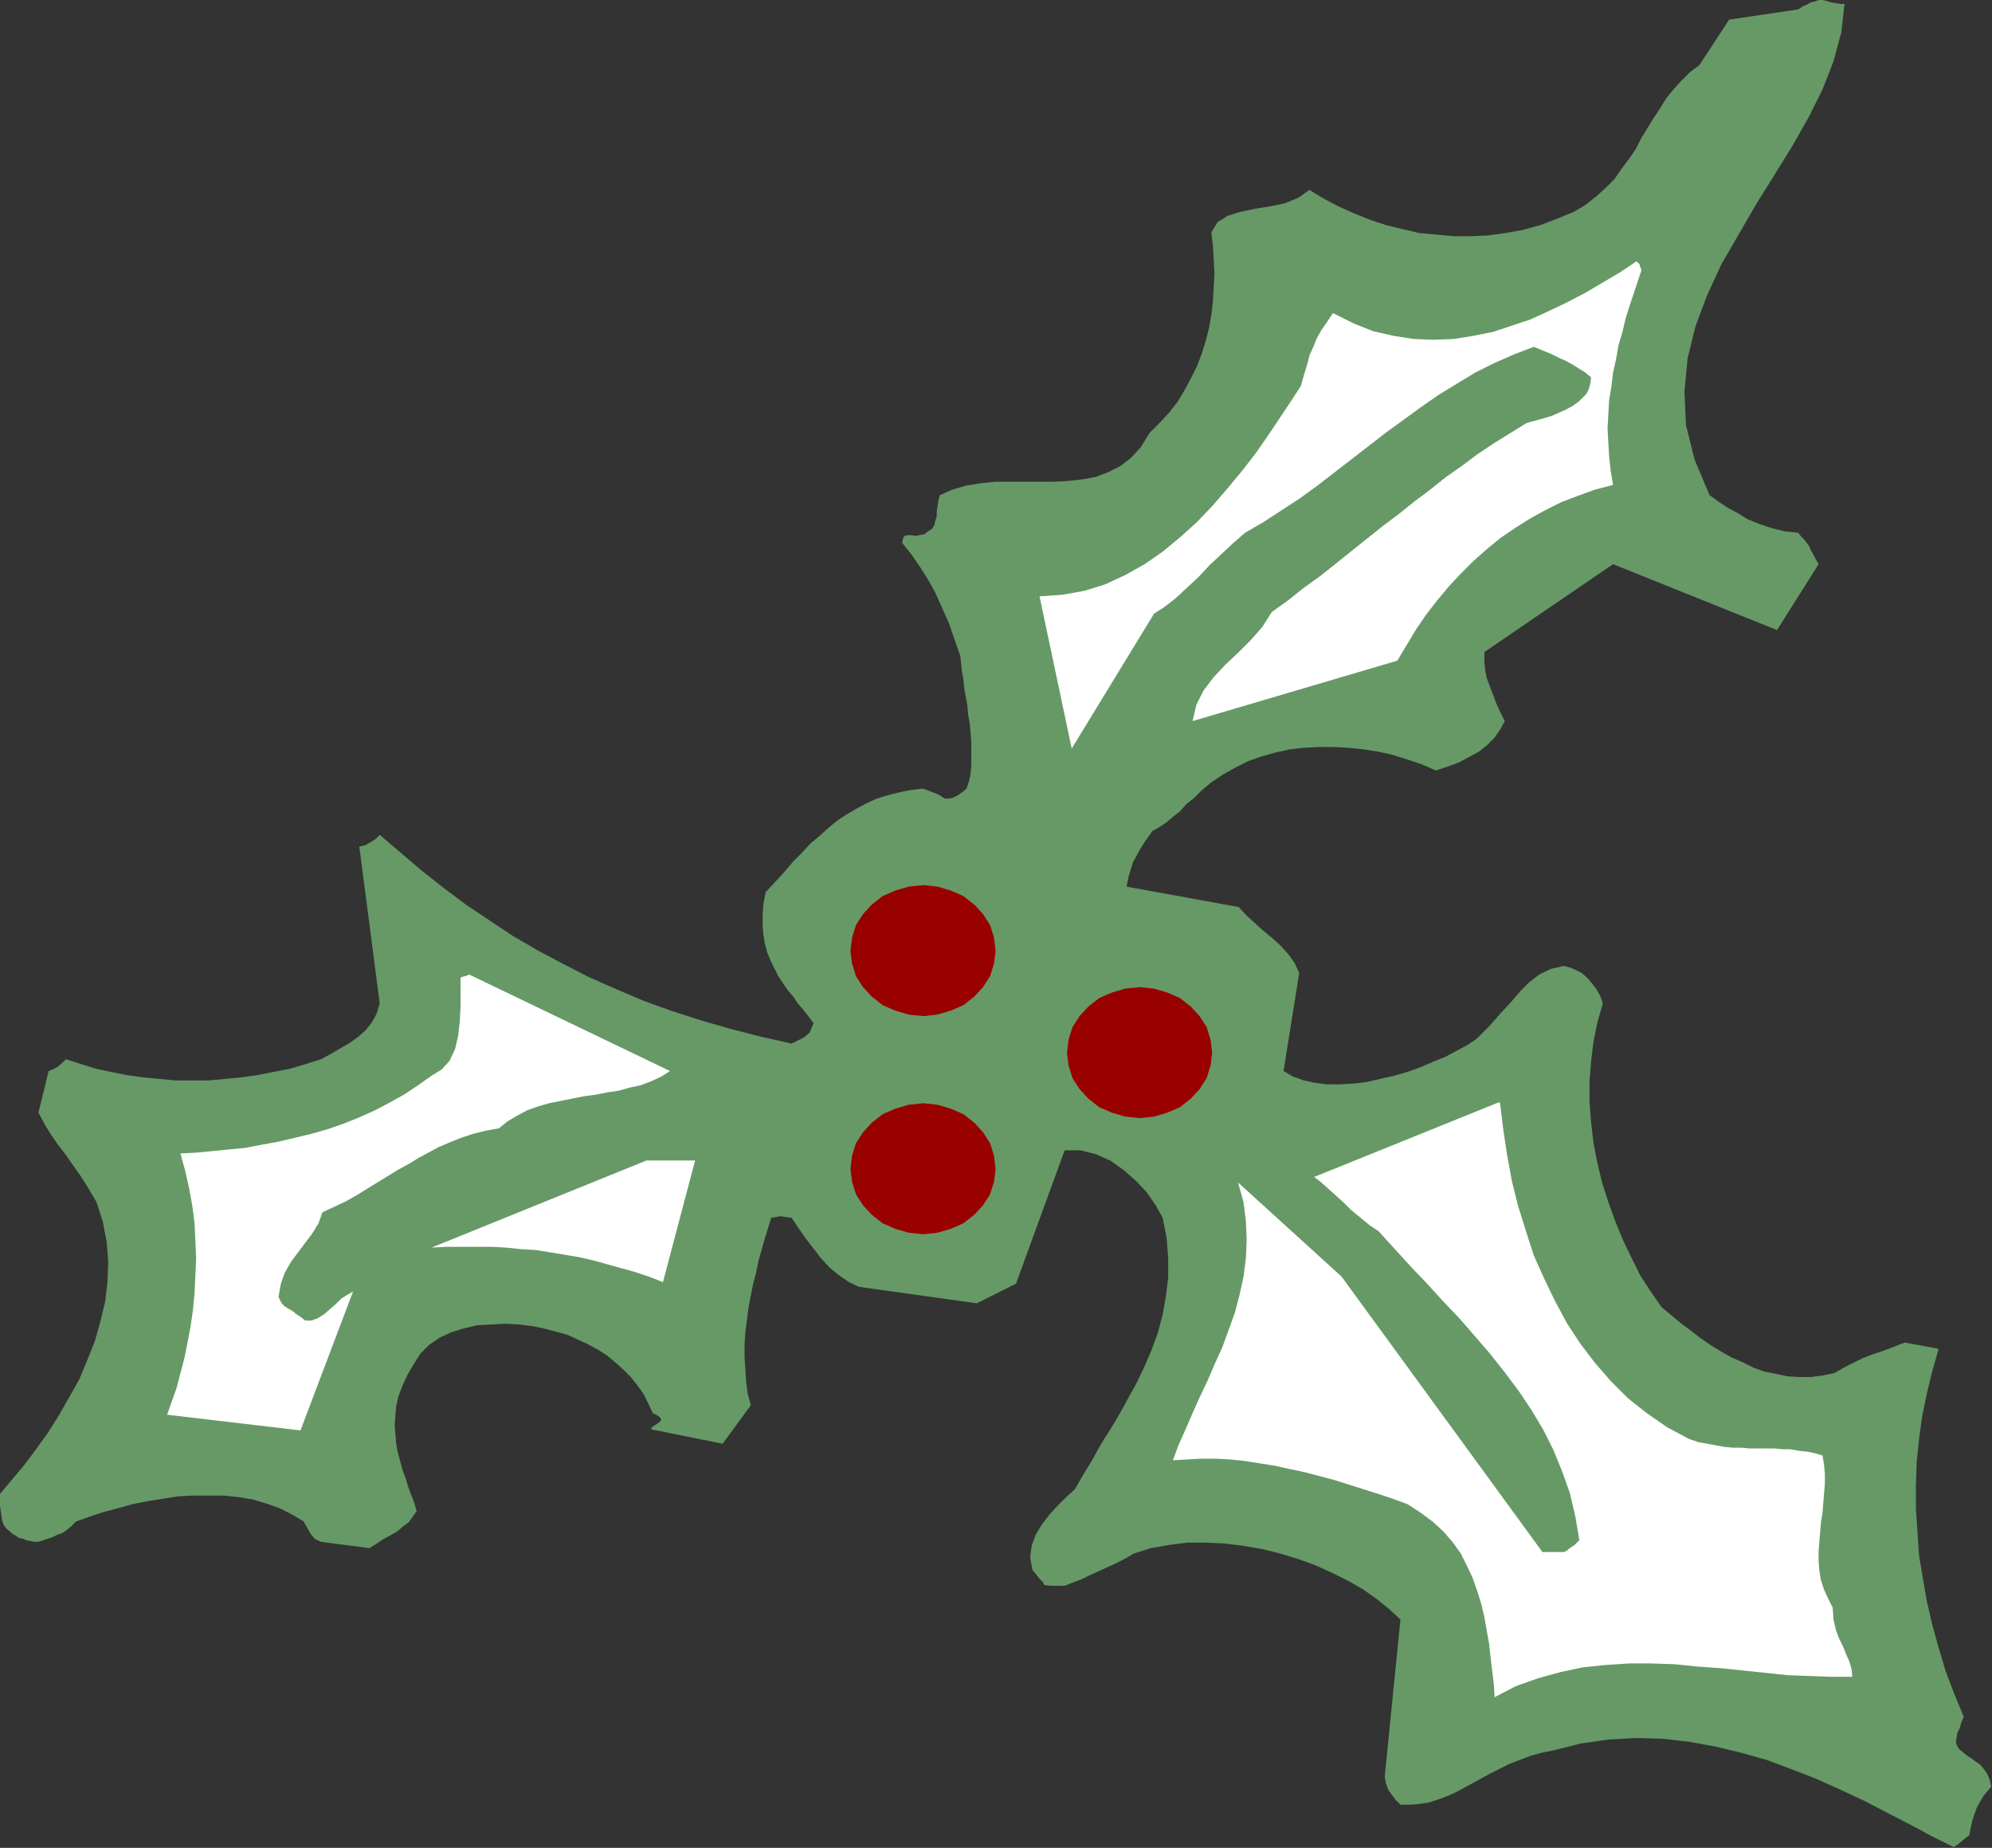
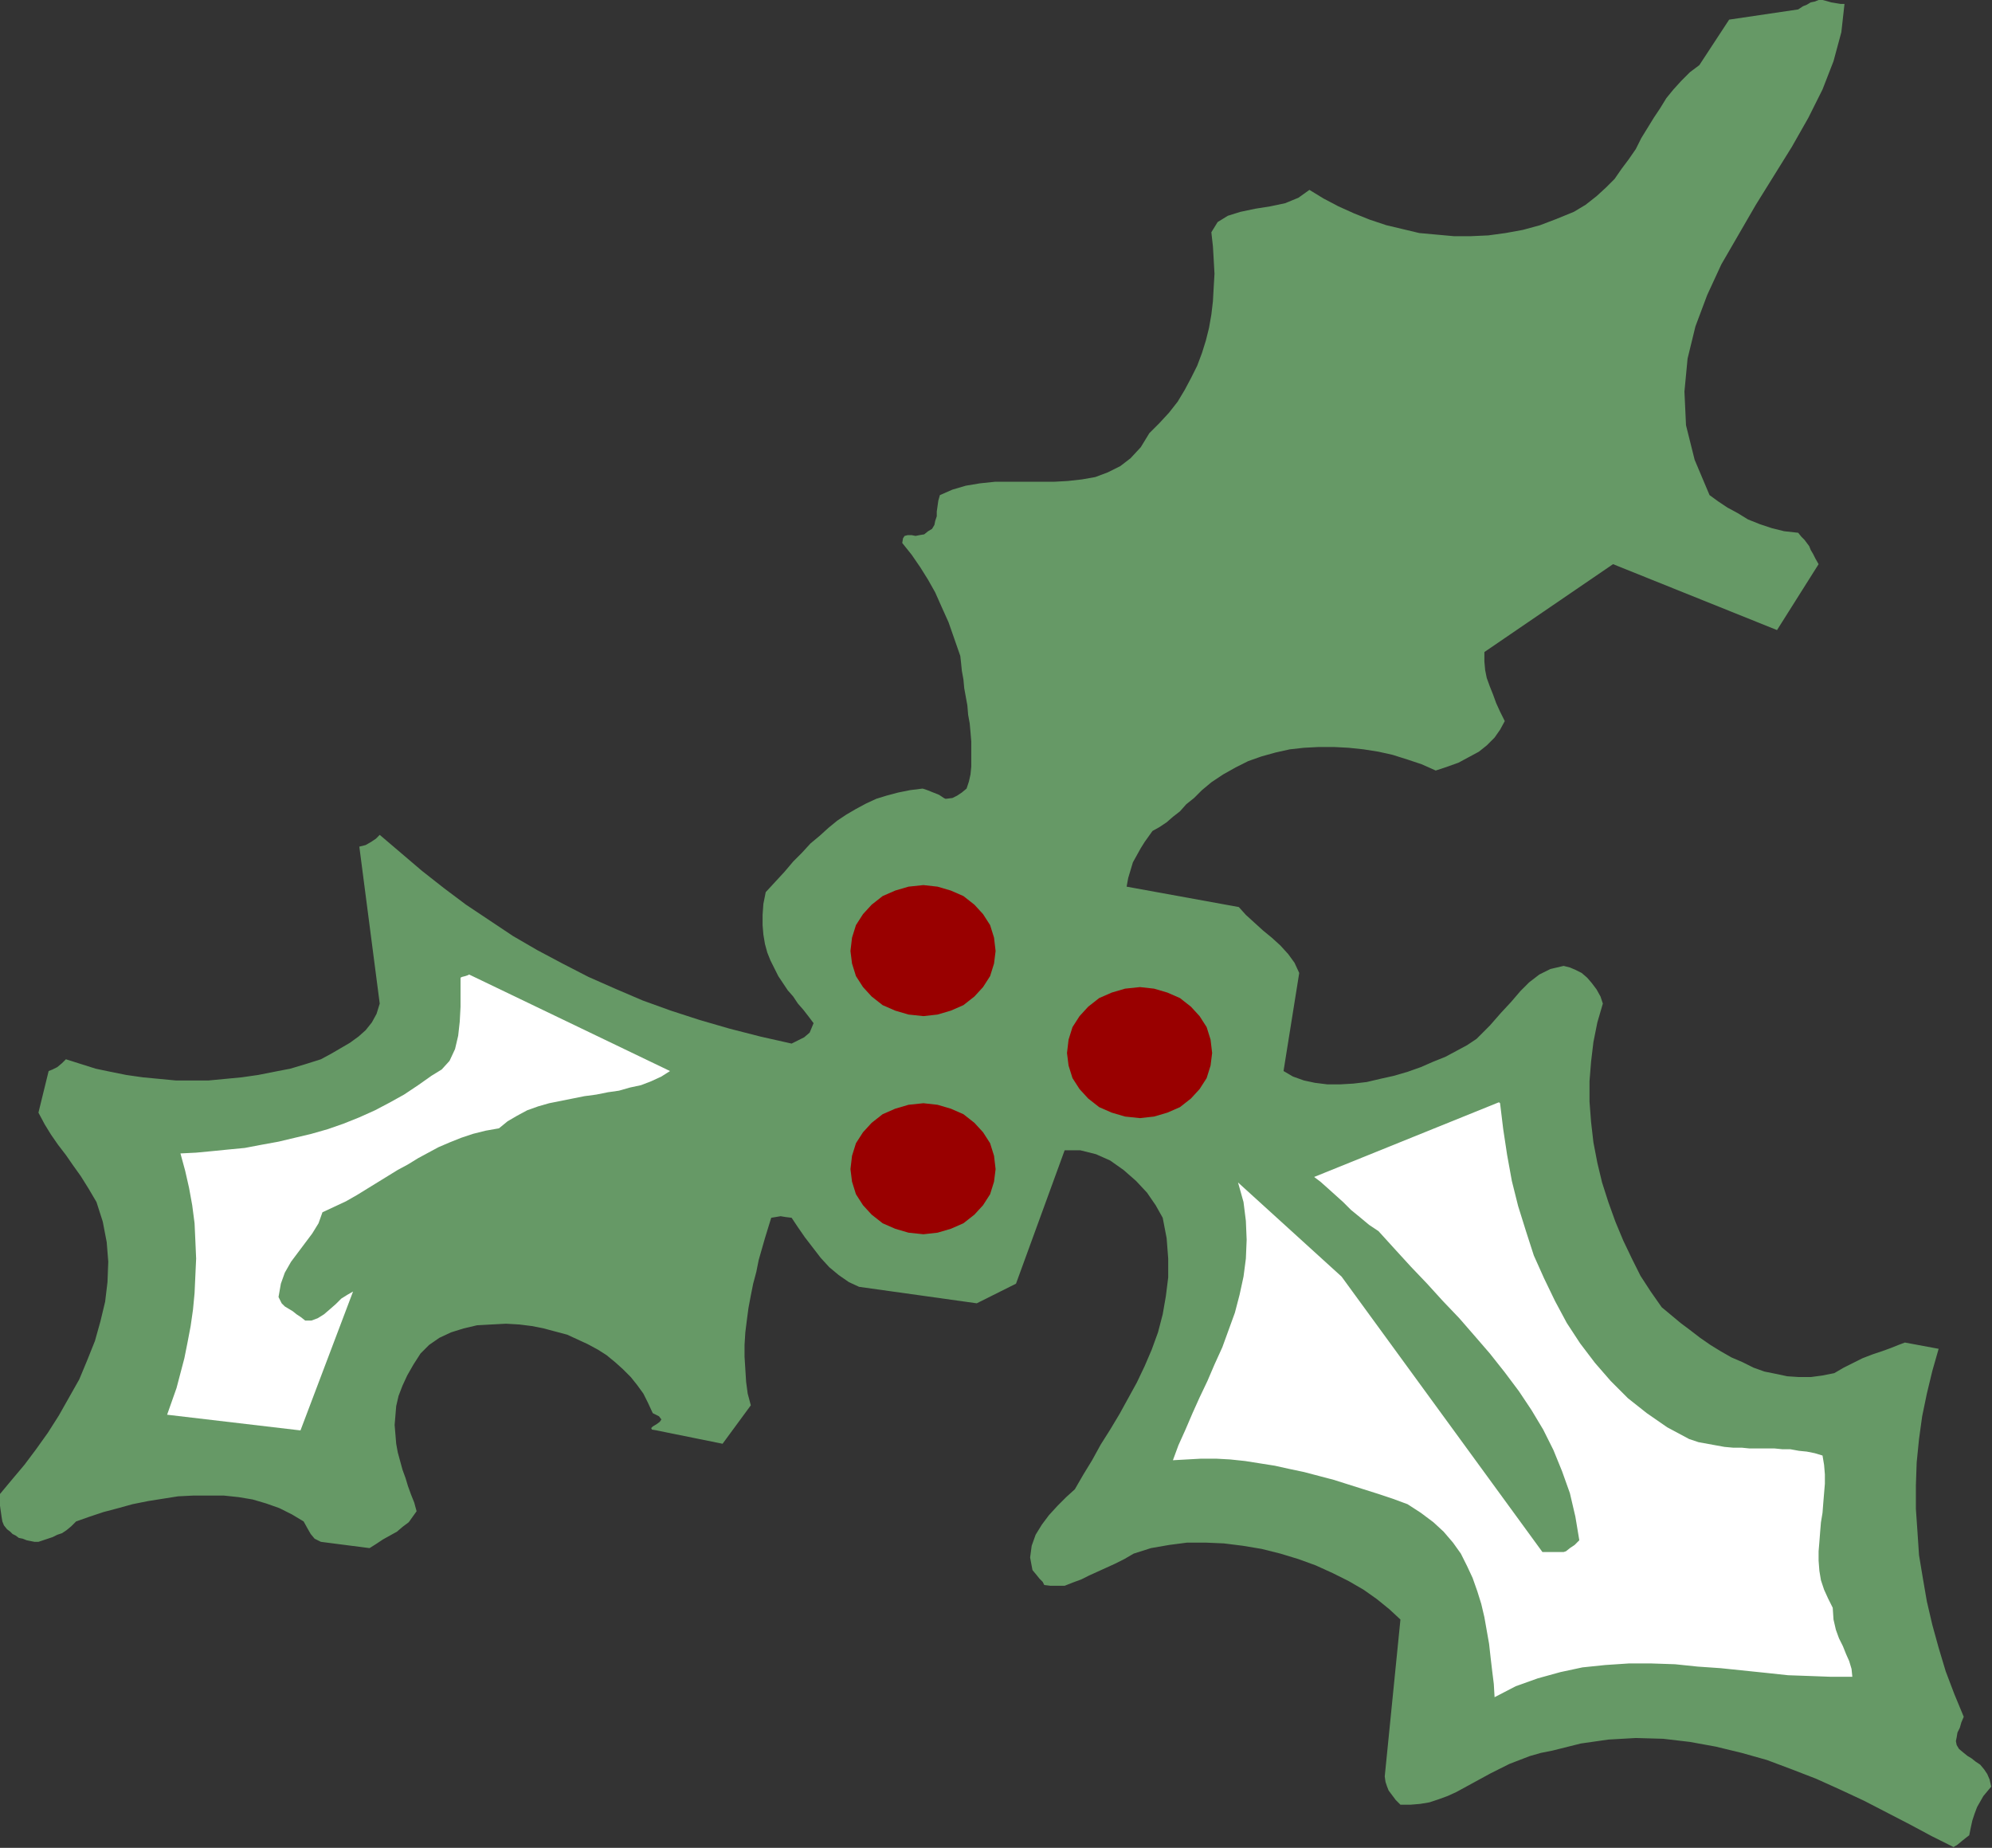
<svg xmlns="http://www.w3.org/2000/svg" xmlns:ns1="http://sodipodi.sourceforge.net/DTD/sodipodi-0.dtd" xmlns:ns2="http://www.inkscape.org/namespaces/inkscape" version="1.0" width="64.491mm" height="59.817mm" id="svg21" ns1:docname="AD004378.WMF">
  <rect width="100%" height="100%" fill="#333333" stroke="none" />
  <ns1:namedview pagecolor="#ffffff" bordercolor="#666666" borderopacity="1" objecttolerance="10" gridtolerance="10" guidetolerance="10" ns2:pageopacity="0" ns2:pageshadow="2" ns2:window-width="640" ns2:window-height="480" id="namedview23" />
  <defs id="defs3">
    <pattern id="WMFhbasepattern" patternUnits="userSpaceOnUse" width="6" height="6" x="0" y="0" />
  </defs>
  <path style="fill:#669966;fill-rule:evenodd;fill-opacity:1;stroke:none;" d="  M 223.392,0.096   L 224.064,0.288   L 224.64,0.384   L 225.216,0.48   L 225.696,0.48   L 225.312,3.936   L 224.352,7.488   L 223.008,10.944   L 221.28,14.4   L 219.264,17.952   L 217.056,21.504   L 214.848,25.056   L 212.736,28.704   L 210.624,32.352   L 208.896,36.096   L 207.456,39.936   L 206.496,43.872   L 206.112,47.904   L 206.304,52.032   L 207.36,56.256   L 209.184,60.576   L 210.24,61.344   L 211.392,62.112   L 212.64,62.784   L 213.888,63.552   L 215.328,64.128   L 216.768,64.608   L 218.304,64.992   L 220.032,65.184   L 220.416,65.664   L 220.8,66.048   L 221.088,66.432   L 221.376,66.816   L 221.568,67.296   L 221.856,67.776   L 222.144,68.352   L 222.528,69.024   L 217.44,77.088   L 197.376,69.024   L 181.632,79.776   L 181.632,80.928   L 181.728,81.984   L 181.92,82.944   L 182.304,84   L 182.688,84.96   L 183.072,86.016   L 183.552,87.072   L 184.128,88.224   L 183.552,89.28   L 182.88,90.24   L 181.92,91.2   L 180.96,91.968   L 179.712,92.64   L 178.464,93.312   L 177.12,93.792   L 175.68,94.272   L 173.952,93.504   L 172.224,92.928   L 170.4,92.352   L 168.672,91.968   L 166.848,91.68   L 165.024,91.488   L 163.2,91.392   L 161.376,91.392   L 159.552,91.488   L 157.824,91.68   L 156.096,92.064   L 154.368,92.544   L 152.736,93.12   L 151.2,93.888   L 149.664,94.752   L 148.224,95.712   L 147.072,96.672   L 146.112,97.632   L 145.152,98.4   L 144.384,99.264   L 143.52,99.936   L 142.752,100.608   L 141.888,101.184   L 141.024,101.664   L 140.544,102.336   L 140.064,103.008   L 139.584,103.776   L 139.104,104.64   L 138.624,105.504   L 138.336,106.464   L 138.048,107.424   L 137.856,108.48   L 151.584,110.976   L 152.448,111.936   L 153.504,112.896   L 154.56,113.856   L 155.616,114.72   L 156.672,115.68   L 157.632,116.736   L 158.4,117.792   L 158.976,119.04   L 157.056,131.04   L 158.208,131.712   L 159.552,132.192   L 160.896,132.48   L 162.432,132.672   L 163.968,132.672   L 165.6,132.576   L 167.232,132.384   L 168.864,132   L 170.592,131.616   L 172.224,131.136   L 173.856,130.56   L 175.392,129.888   L 176.832,129.312   L 178.272,128.544   L 179.52,127.872   L 180.672,127.104   L 182.304,125.472   L 183.648,123.936   L 184.896,122.592   L 186.048,121.248   L 187.104,120.192   L 188.352,119.232   L 189.696,118.56   L 191.328,118.176   L 192.096,118.368   L 192.768,118.656   L 193.536,119.04   L 194.208,119.616   L 194.784,120.288   L 195.36,121.056   L 195.84,121.92   L 196.128,122.784   L 195.456,125.088   L 194.976,127.488   L 194.688,129.888   L 194.496,132.288   L 194.496,134.784   L 194.688,137.28   L 194.976,139.776   L 195.456,142.272   L 196.032,144.672   L 196.8,147.072   L 197.664,149.472   L 198.624,151.776   L 199.68,153.984   L 200.736,156.096   L 201.984,158.016   L 203.328,159.936   L 204.48,160.896   L 205.632,161.856   L 206.784,162.72   L 208.032,163.68   L 209.28,164.544   L 210.528,165.312   L 211.872,166.08   L 213.216,166.656   L 214.56,167.328   L 215.904,167.808   L 217.344,168.096   L 218.688,168.384   L 220.128,168.48   L 221.568,168.48   L 223.008,168.288   L 224.448,168   L 225.6,167.328   L 226.752,166.752   L 227.904,166.176   L 229.152,165.696   L 230.304,165.312   L 231.36,164.928   L 232.32,164.544   L 233.088,164.256   L 237.216,165.024   L 236.448,167.712   L 235.776,170.496   L 235.2,173.28   L 234.816,176.064   L 234.528,178.944   L 234.432,181.728   L 234.432,184.608   L 234.624,187.392   L 234.816,190.272   L 235.296,193.152   L 235.776,195.936   L 236.448,198.816   L 237.216,201.6   L 238.08,204.48   L 239.136,207.264   L 240.288,210.048   L 240,210.72   L 239.808,211.392   L 239.52,211.968   L 239.424,212.544   L 239.328,213.024   L 239.424,213.504   L 239.712,213.984   L 240.288,214.464   L 240.768,214.848   L 241.248,215.136   L 241.728,215.52   L 242.304,215.904   L 242.784,216.48   L 243.168,217.056   L 243.456,217.728   L 243.648,218.592   L 243.168,219.168   L 242.688,219.744   L 242.304,220.416   L 241.92,221.088   L 241.632,221.856   L 241.344,222.72   L 241.152,223.584   L 240.96,224.544   L 240.576,224.832   L 240.096,225.216   L 239.52,225.696   L 239.04,225.984   L 236.352,224.64   L 233.664,223.2   L 230.88,221.76   L 228.096,220.32   L 225.216,218.976   L 222.24,217.632   L 219.264,216.48   L 216.192,215.328   L 213.12,214.464   L 209.952,213.696   L 206.784,213.12   L 203.52,212.736   L 200.16,212.64   L 196.8,212.832   L 193.44,213.312   L 189.984,214.176   L 188.544,214.464   L 187.2,214.848   L 185.952,215.328   L 184.704,215.808   L 183.552,216.384   L 182.4,216.96   L 181.344,217.536   L 180.288,218.112   L 179.232,218.688   L 178.176,219.264   L 177.12,219.744   L 176.064,220.128   L 174.912,220.512   L 173.76,220.704   L 172.608,220.8   L 171.36,220.8   L 171.072,220.512   L 170.784,220.224   L 170.496,219.84   L 170.208,219.456   L 169.92,219.072   L 169.728,218.592   L 169.536,218.016   L 169.44,217.344   L 171.36,198.144   L 170.016,196.896   L 168.48,195.648   L 166.848,194.496   L 165.024,193.44   L 163.104,192.48   L 160.992,191.52   L 158.88,190.752   L 156.672,190.08   L 154.368,189.504   L 152.064,189.12   L 149.76,188.832   L 147.552,188.736   L 145.248,188.736   L 143.04,189.024   L 140.832,189.408   L 138.72,190.08   L 137.568,190.752   L 136.416,191.328   L 135.36,191.808   L 134.304,192.288   L 133.248,192.768   L 132.288,193.248   L 131.232,193.632   L 130.272,194.016   L 129.792,194.016   L 129.216,194.016   L 128.544,194.016   L 127.776,193.92   L 127.584,193.536   L 127.2,193.152   L 126.816,192.672   L 126.336,192.096   L 126.048,190.56   L 126.24,189.12   L 126.72,187.776   L 127.488,186.528   L 128.352,185.376   L 129.408,184.224   L 130.464,183.168   L 131.52,182.208   L 132.576,180.384   L 133.632,178.656   L 134.688,176.736   L 135.84,174.912   L 136.992,172.992   L 138.048,171.072   L 139.104,169.152   L 140.064,167.136   L 140.928,165.12   L 141.696,163.008   L 142.272,160.8   L 142.656,158.592   L 142.944,156.288   L 142.944,153.984   L 142.752,151.488   L 142.272,148.992   L 141.408,147.456   L 140.352,145.92   L 139.008,144.48   L 137.472,143.136   L 135.84,141.984   L 134.112,141.216   L 132.192,140.736   L 130.272,140.736   L 124.32,157.056   L 119.52,159.456   L 105.12,157.44   L 103.872,156.864   L 102.624,156   L 101.472,155.04   L 100.416,153.888   L 99.456,152.64   L 98.496,151.392   L 97.632,150.144   L 96.864,148.992   L 96.096,148.896   L 95.52,148.8   L 94.944,148.896   L 94.368,148.992   L 93.984,150.24   L 93.6,151.488   L 93.216,152.832   L 92.832,154.176   L 92.544,155.616   L 92.16,157.056   L 91.872,158.496   L 91.584,160.032   L 91.392,161.472   L 91.2,163.008   L 91.104,164.544   L 91.104,165.984   L 91.2,167.52   L 91.296,169.056   L 91.488,170.496   L 91.872,171.936   L 88.416,176.64   L 80.352,175.008   L 79.776,174.912   L 79.68,174.72   L 79.872,174.528   L 80.352,174.24   L 80.736,173.952   L 80.928,173.664   L 80.64,173.28   L 79.872,172.896   L 79.296,171.648   L 78.72,170.496   L 77.952,169.44   L 77.184,168.48   L 76.224,167.52   L 75.264,166.656   L 74.208,165.792   L 73.152,165.12   L 71.904,164.448   L 70.656,163.872   L 69.408,163.296   L 67.968,162.912   L 66.528,162.528   L 65.088,162.24   L 63.552,162.048   L 61.92,161.952   L 60.096,162.048   L 58.368,162.144   L 56.736,162.528   L 55.2,163.008   L 53.76,163.68   L 52.512,164.544   L 51.456,165.6   L 50.592,166.944   L 49.824,168.288   L 49.248,169.536   L 48.768,170.784   L 48.48,172.032   L 48.384,173.184   L 48.288,174.336   L 48.384,175.488   L 48.48,176.64   L 48.672,177.696   L 48.96,178.752   L 49.248,179.808   L 49.632,180.864   L 49.92,181.824   L 50.304,182.88   L 50.688,183.84   L 50.976,184.896   L 50.496,185.568   L 50.016,186.24   L 49.248,186.816   L 48.576,187.392   L 47.712,187.872   L 46.848,188.352   L 45.984,188.928   L 45.216,189.408   L 39.264,188.64   L 38.496,188.256   L 38.016,187.68   L 37.632,187.008   L 37.152,186.144   L 35.712,185.28   L 34.176,184.512   L 32.544,183.936   L 30.912,183.456   L 29.184,183.168   L 27.36,182.976   L 25.536,182.976   L 23.712,182.976   L 21.792,183.072   L 19.968,183.36   L 18.144,183.648   L 16.224,184.032   L 14.496,184.512   L 12.672,184.992   L 10.944,185.568   L 9.312,186.144   L 8.736,186.72   L 8.16,187.2   L 7.584,187.584   L 7.008,187.776   L 6.432,188.064   L 5.856,188.256   L 5.28,188.448   L 4.704,188.64   L 4.224,188.64   L 3.744,188.544   L 3.264,188.448   L 2.784,188.256   L 2.304,188.16   L 1.92,187.872   L 1.536,187.68   L 1.248,187.392   L 0.864,187.104   L 0.48,186.624   L 0.288,186.144   L 0.192,185.568   L 0.096,184.896   L 0,184.224   L 0,183.552   L 0,182.784   L 1.44,181.056   L 2.976,179.232   L 4.416,177.312   L 5.856,175.296   L 7.2,173.184   L 8.448,170.976   L 9.696,168.768   L 10.656,166.464   L 11.616,164.064   L 12.288,161.664   L 12.864,159.264   L 13.152,156.864   L 13.248,154.368   L 13.056,151.968   L 12.576,149.472   L 11.808,147.072   L 10.848,145.44   L 9.888,143.904   L 8.928,142.56   L 8.064,141.312   L 7.104,140.064   L 6.24,138.816   L 5.472,137.568   L 4.704,136.128   L 5.952,131.04   L 6.432,130.848   L 7.008,130.56   L 7.584,130.08   L 8.064,129.6   L 9.888,130.176   L 11.712,130.752   L 13.536,131.136   L 15.456,131.52   L 17.472,131.808   L 19.488,132   L 21.504,132.192   L 23.52,132.192   L 25.536,132.192   L 27.552,132   L 29.568,131.808   L 31.584,131.52   L 33.504,131.136   L 35.52,130.752   L 37.44,130.176   L 39.264,129.6   L 40.512,128.928   L 41.664,128.256   L 42.816,127.584   L 43.872,126.816   L 44.736,126.048   L 45.504,125.088   L 46.08,124.032   L 46.464,122.784   L 43.968,103.584   L 44.736,103.392   L 45.408,103.008   L 45.984,102.624   L 46.464,102.144   L 49.056,104.352   L 51.648,106.56   L 54.336,108.672   L 57.024,110.688   L 59.904,112.608   L 62.784,114.528   L 65.76,116.256   L 68.832,117.888   L 72,119.52   L 75.264,120.96   L 78.624,122.4   L 82.08,123.648   L 85.632,124.8   L 89.28,125.856   L 93.024,126.816   L 96.864,127.68   L 97.632,127.296   L 98.4,126.912   L 99.072,126.336   L 99.552,125.184   L 98.976,124.416   L 98.304,123.552   L 97.632,122.784   L 97.056,121.92   L 96.384,121.152   L 95.808,120.288   L 95.232,119.424   L 94.752,118.464   L 94.272,117.504   L 93.888,116.544   L 93.6,115.488   L 93.408,114.336   L 93.312,113.184   L 93.312,111.936   L 93.408,110.592   L 93.696,109.152   L 94.848,107.904   L 96,106.656   L 97.056,105.408   L 98.112,104.352   L 99.168,103.2   L 100.32,102.24   L 101.376,101.28   L 102.432,100.416   L 103.584,99.648   L 104.736,98.976   L 105.984,98.304   L 107.232,97.728   L 108.48,97.344   L 109.92,96.96   L 111.36,96.672   L 112.896,96.48   L 113.472,96.672   L 113.952,96.864   L 114.432,97.056   L 114.912,97.248   L 115.2,97.44   L 115.488,97.632   L 115.68,97.728   L 115.776,97.728   L 116.544,97.632   L 117.12,97.344   L 117.696,96.96   L 118.272,96.48   L 118.56,95.616   L 118.752,94.752   L 118.848,93.792   L 118.848,92.736   L 118.848,91.776   L 118.848,90.72   L 118.752,89.568   L 118.656,88.512   L 118.464,87.456   L 118.368,86.304   L 118.176,85.248   L 117.984,84.192   L 117.888,83.136   L 117.696,82.08   L 117.6,81.12   L 117.504,80.256   L 116.736,78.048   L 116.064,76.128   L 115.2,74.208   L 114.432,72.48   L 113.568,70.944   L 112.608,69.408   L 111.552,67.872   L 110.4,66.432   L 110.496,65.856   L 110.688,65.568   L 111.072,65.472   L 111.552,65.472   L 112.032,65.568   L 112.512,65.472   L 113.088,65.376   L 113.568,64.992   L 114.048,64.704   L 114.336,64.224   L 114.432,63.744   L 114.624,63.168   L 114.624,62.592   L 114.72,61.92   L 114.816,61.248   L 115.008,60.576   L 116.544,59.904   L 118.176,59.424   L 119.904,59.136   L 121.728,58.944   L 123.456,58.944   L 125.28,58.944   L 127.104,58.944   L 128.928,58.944   L 130.656,58.848   L 132.384,58.656   L 134.016,58.368   L 135.552,57.792   L 137.088,57.024   L 138.336,56.064   L 139.584,54.72   L 140.64,52.992   L 141.888,51.744   L 143.04,50.496   L 144.096,49.152   L 144.96,47.712   L 145.728,46.272   L 146.496,44.736   L 147.072,43.2   L 147.552,41.664   L 147.936,40.128   L 148.224,38.496   L 148.416,36.864   L 148.512,35.136   L 148.608,33.504   L 148.512,31.776   L 148.416,30.144   L 148.224,28.416   L 148.992,27.168   L 150.24,26.4   L 151.776,25.92   L 153.6,25.536   L 155.424,25.248   L 157.248,24.864   L 158.88,24.192   L 160.224,23.232   L 161.952,24.288   L 163.776,25.248   L 165.696,26.112   L 167.616,26.88   L 169.632,27.552   L 171.648,28.032   L 173.664,28.512   L 175.776,28.704   L 177.888,28.896   L 180,28.896   L 182.112,28.8   L 184.224,28.512   L 186.336,28.128   L 188.448,27.552   L 190.464,26.784   L 192.576,25.92   L 194.016,25.056   L 195.36,24   L 196.512,22.944   L 197.568,21.888   L 198.432,20.64   L 199.296,19.488   L 200.16,18.24   L 200.832,16.896   L 201.6,15.648   L 202.368,14.4   L 203.136,13.248   L 203.904,12   L 204.768,10.944   L 205.728,9.888   L 206.784,8.832   L 207.936,7.968   L 211.584,2.4   L 220.032,1.152   L 220.32,0.96   L 220.608,0.768   L 221.088,0.576   L 221.568,0.288   L 222.048,0.192   L 222.528,0   L 223.008,0   L 223.392,0.096  z " id="path5" />
-   <path style="fill:#ffffff;fill-rule:evenodd;fill-opacity:1;stroke:none;" d="  M 200.64,32.352   L 200.64,32.448   L 200.736,32.736   L 200.832,33.024   L 200.832,33.12   L 200.352,34.56   L 199.872,36   L 199.392,37.44   L 198.912,38.976   L 198.528,40.608   L 198.048,42.24   L 197.76,43.872   L 197.376,45.6   L 197.184,47.232   L 196.896,48.96   L 196.8,50.688   L 196.704,52.416   L 196.8,54.144   L 196.896,55.872   L 197.088,57.6   L 197.376,59.328   L 195.168,59.904   L 193.056,60.672   L 191.04,61.44   L 189.12,62.4   L 187.2,63.456   L 185.376,64.608   L 183.552,65.856   L 181.92,67.2   L 180.288,68.64   L 178.752,70.176   L 177.312,71.712   L 175.872,73.44   L 174.528,75.168   L 173.28,76.992   L 172.128,78.912   L 170.976,80.832   L 145.92,88.224   L 146.4,86.208   L 147.264,84.48   L 148.512,82.848   L 149.952,81.312   L 151.488,79.872   L 153.024,78.336   L 154.464,76.704   L 155.616,74.88   L 157.632,73.44   L 159.552,71.904   L 161.568,70.464   L 163.488,68.928   L 165.408,67.392   L 167.328,65.856   L 169.248,64.32   L 171.168,62.88   L 173.088,61.344   L 175.008,59.904   L 176.928,58.368   L 178.848,57.024   L 180.768,55.584   L 182.784,54.24   L 184.8,52.992   L 186.816,51.744   L 187.872,51.456   L 188.928,51.168   L 189.888,50.88   L 190.752,50.496   L 191.616,50.112   L 192.48,49.632   L 193.152,49.152   L 193.824,48.48   L 194.112,48.192   L 194.4,47.616   L 194.592,46.944   L 194.688,46.176   L 194.016,45.6   L 193.248,45.12   L 192.48,44.64   L 191.616,44.16   L 190.752,43.776   L 189.792,43.296   L 188.832,42.912   L 187.68,42.432   L 185.184,43.392   L 182.784,44.448   L 180.48,45.6   L 178.272,46.944   L 176.064,48.288   L 173.856,49.824   L 171.744,51.36   L 169.632,52.896   L 167.52,54.528   L 165.408,56.16   L 163.296,57.792   L 161.184,59.424   L 159.072,60.96   L 156.864,62.4   L 154.656,63.84   L 152.352,65.184   L 150.912,66.432   L 149.472,67.776   L 148.032,69.12   L 146.688,70.56   L 145.248,71.904   L 143.904,73.152   L 142.56,74.208   L 141.216,75.072   L 131.136,91.584   L 127.2,72.96   L 129.984,72.768   L 132.672,72.288   L 135.168,71.52   L 137.664,70.368   L 140.064,69.024   L 142.272,67.488   L 144.48,65.664   L 146.496,63.84   L 148.416,61.824   L 150.24,59.712   L 152.064,57.504   L 153.696,55.392   L 155.232,53.184   L 156.576,51.168   L 157.92,49.152   L 159.168,47.232   L 159.552,45.888   L 159.936,44.64   L 160.224,43.488   L 160.704,42.432   L 161.088,41.472   L 161.664,40.416   L 162.336,39.456   L 163.104,38.304   L 165.6,39.552   L 168,40.512   L 170.496,41.088   L 172.992,41.472   L 175.392,41.568   L 177.888,41.472   L 180.288,41.088   L 182.688,40.608   L 184.992,39.84   L 187.296,39.072   L 189.6,38.016   L 191.808,36.96   L 194.016,35.808   L 196.128,34.56   L 198.24,33.312   L 200.256,31.968   L 200.352,32.064   L 200.448,32.16   L 200.544,32.256   L 200.64,32.352  z " id="path7" />
  <path style="fill:#ffffff;fill-rule:evenodd;fill-opacity:1;stroke:none;" d="  M 57.408,119.232   L 81.984,131.04   L 80.928,131.712   L 79.68,132.288   L 78.432,132.768   L 77.088,133.056   L 75.744,133.44   L 74.4,133.632   L 72.96,133.92   L 71.52,134.112   L 70.08,134.4   L 68.64,134.688   L 67.2,134.976   L 65.856,135.36   L 64.512,135.84   L 63.264,136.512   L 62.112,137.184   L 61.056,138.048   L 59.424,138.336   L 57.888,138.72   L 56.448,139.2   L 55.008,139.776   L 53.664,140.352   L 52.416,141.024   L 51.168,141.696   L 49.92,142.464   L 48.672,143.136   L 47.424,143.904   L 46.176,144.672   L 44.928,145.44   L 43.68,146.208   L 42.336,146.976   L 40.896,147.648   L 39.456,148.32   L 38.976,149.664   L 38.208,150.912   L 37.344,152.064   L 36.48,153.216   L 35.616,154.368   L 34.848,155.712   L 34.368,157.056   L 34.08,158.688   L 34.272,159.072   L 34.464,159.456   L 34.848,159.84   L 35.328,160.128   L 35.808,160.416   L 36.288,160.8   L 36.864,161.184   L 37.344,161.568   L 38.112,161.568   L 38.88,161.28   L 39.648,160.8   L 40.32,160.224   L 41.088,159.552   L 41.76,158.88   L 42.528,158.4   L 43.2,158.016   L 36.768,175.008   L 20.448,173.088   L 21.024,171.456   L 21.6,169.824   L 22.08,168   L 22.56,166.176   L 22.944,164.256   L 23.328,162.24   L 23.616,160.224   L 23.808,158.208   L 23.904,156.096   L 24,153.984   L 23.904,151.776   L 23.808,149.664   L 23.52,147.456   L 23.136,145.344   L 22.656,143.232   L 22.08,141.12   L 24,141.024   L 26.016,140.832   L 27.936,140.64   L 29.952,140.448   L 31.968,140.064   L 34.08,139.68   L 36.096,139.2   L 38.112,138.72   L 40.128,138.144   L 42.048,137.472   L 43.968,136.704   L 45.888,135.84   L 47.712,134.88   L 49.44,133.92   L 51.168,132.768   L 52.8,131.616   L 54.048,130.848   L 55.008,129.792   L 55.68,128.352   L 56.064,126.72   L 56.256,124.992   L 56.352,123.168   L 56.352,121.344   L 56.352,119.616   L 56.544,119.52   L 56.928,119.424   L 57.216,119.328   L 57.408,119.232  z " id="path9" />
  <path style="fill:#ffffff;fill-rule:evenodd;fill-opacity:1;stroke:none;" d="  M 183.552,134.976   L 183.936,138.144   L 184.416,141.312   L 184.992,144.48   L 185.76,147.552   L 186.72,150.624   L 187.68,153.6   L 188.928,156.384   L 190.272,159.168   L 191.712,161.856   L 193.344,164.352   L 195.168,166.752   L 197.088,168.96   L 199.2,171.072   L 201.504,172.896   L 204,174.624   L 206.688,176.064   L 207.84,176.448   L 208.896,176.64   L 209.952,176.832   L 211.008,177.024   L 212.064,177.12   L 213.12,177.12   L 214.08,177.216   L 215.136,177.216   L 216.096,177.216   L 217.152,177.216   L 218.112,177.312   L 219.072,177.312   L 220.128,177.504   L 221.088,177.6   L 222.048,177.792   L 223.008,178.08   L 223.2,179.232   L 223.296,180.384   L 223.296,181.536   L 223.2,182.688   L 223.104,183.84   L 223.008,185.088   L 222.816,186.24   L 222.72,187.392   L 222.624,188.64   L 222.528,189.792   L 222.528,190.944   L 222.624,192.192   L 222.816,193.344   L 223.2,194.496   L 223.68,195.552   L 224.256,196.704   L 224.352,198.144   L 224.64,199.392   L 225.024,200.448   L 225.504,201.408   L 225.888,202.368   L 226.272,203.232   L 226.56,204.192   L 226.656,205.152   L 224.064,205.152   L 221.472,205.056   L 218.784,204.96   L 216.096,204.672   L 213.312,204.384   L 210.528,204.096   L 207.744,203.904   L 204.96,203.616   L 202.08,203.52   L 199.296,203.52   L 196.416,203.712   L 193.632,204   L 190.944,204.576   L 188.16,205.344   L 185.472,206.304   L 182.88,207.648   L 182.784,206.016   L 182.592,204.48   L 182.4,202.848   L 182.208,201.12   L 181.92,199.488   L 181.632,197.856   L 181.248,196.224   L 180.768,194.688   L 180.192,193.056   L 179.52,191.616   L 178.752,190.08   L 177.792,188.736   L 176.64,187.392   L 175.392,186.24   L 173.856,185.088   L 172.224,184.032   L 170.4,183.36   L 168.672,182.784   L 166.848,182.208   L 165.024,181.632   L 163.2,181.056   L 161.376,180.576   L 159.552,180.096   L 157.728,179.712   L 156,179.328   L 154.176,179.04   L 152.352,178.752   L 150.528,178.56   L 148.8,178.464   L 146.976,178.464   L 145.248,178.56   L 143.52,178.656   L 144.192,176.832   L 145.056,174.912   L 145.92,172.896   L 146.784,170.976   L 147.744,168.96   L 148.608,166.944   L 149.568,164.832   L 150.336,162.72   L 151.104,160.608   L 151.68,158.4   L 152.16,156.192   L 152.448,153.984   L 152.544,151.68   L 152.448,149.376   L 152.16,147.072   L 151.488,144.672   L 164.16,156.192   L 188.736,189.888   L 189.312,189.888   L 189.984,189.888   L 190.656,189.888   L 191.328,189.888   L 191.616,189.792   L 192.096,189.408   L 192.672,189.024   L 193.248,188.448   L 192.768,185.568   L 192.096,182.688   L 191.136,180   L 190.08,177.408   L 188.832,174.912   L 187.392,172.512   L 185.856,170.208   L 184.128,167.904   L 182.304,165.6   L 180.48,163.488   L 178.56,161.28   L 176.544,159.168   L 174.624,157.056   L 172.608,154.944   L 170.592,152.736   L 168.672,150.624   L 167.52,149.856   L 166.368,148.896   L 165.312,148.032   L 164.352,147.072   L 163.392,146.208   L 162.432,145.344   L 161.568,144.576   L 160.8,144   L 183.36,134.88   L 183.36,134.88   L 183.456,134.88   L 183.552,134.976   L 183.552,134.976  z " id="path11" />
-   <path style="fill:#ffffff;fill-rule:evenodd;fill-opacity:1;stroke:none;" d="  M 79.104,141.984   L 85.056,141.984   L 81.12,156.864   L 79.392,156.192   L 77.664,155.616   L 75.936,155.136   L 74.208,154.656   L 72.48,154.176   L 70.752,153.792   L 69.024,153.504   L 67.296,153.216   L 65.472,152.928   L 63.744,152.832   L 61.92,152.64   L 60.192,152.544   L 58.368,152.544   L 56.544,152.544   L 54.624,152.544   L 52.8,152.64   L 79.104,141.984  z " id="path13" />
  <path style="fill:#990000;fill-rule:evenodd;fill-opacity:1;stroke:none;" d="  M 112.992,134.976   L 114.72,135.168   L 116.352,135.648   L 117.888,136.32   L 119.232,137.376   L 120.288,138.528   L 121.152,139.872   L 121.632,141.408   L 121.824,143.04   L 121.632,144.576   L 121.152,146.112   L 120.288,147.456   L 119.232,148.608   L 117.888,149.664   L 116.352,150.336   L 114.72,150.816   L 112.992,151.008   L 111.168,150.816   L 109.536,150.336   L 108,149.664   L 106.656,148.608   L 105.6,147.456   L 104.736,146.112   L 104.256,144.576   L 104.064,143.04   L 104.256,141.408   L 104.736,139.872   L 105.6,138.528   L 106.656,137.376   L 108,136.32   L 109.536,135.648   L 111.168,135.168   L 112.992,134.976  z " id="path15" />
  <path style="fill:#990000;fill-rule:evenodd;fill-opacity:1;stroke:none;" d="  M 112.992,108.288   L 114.72,108.48   L 116.352,108.96   L 117.888,109.632   L 119.232,110.688   L 120.288,111.84   L 121.152,113.184   L 121.632,114.72   L 121.824,116.352   L 121.632,117.888   L 121.152,119.424   L 120.288,120.768   L 119.232,121.92   L 117.888,122.976   L 116.352,123.648   L 114.72,124.128   L 112.992,124.32   L 111.168,124.128   L 109.536,123.648   L 108,122.976   L 106.656,121.92   L 105.6,120.768   L 104.736,119.424   L 104.256,117.888   L 104.064,116.352   L 104.256,114.72   L 104.736,113.184   L 105.6,111.84   L 106.656,110.688   L 108,109.632   L 109.536,108.96   L 111.168,108.48   L 112.992,108.288  z " id="path17" />
  <path style="fill:#990000;fill-rule:evenodd;fill-opacity:1;stroke:none;" d="  M 139.488,120.768   L 141.216,120.96   L 142.848,121.44   L 144.384,122.112   L 145.728,123.168   L 146.784,124.32   L 147.648,125.664   L 148.128,127.2   L 148.32,128.832   L 148.128,130.368   L 147.648,131.904   L 146.784,133.248   L 145.728,134.4   L 144.384,135.456   L 142.848,136.128   L 141.216,136.608   L 139.488,136.8   L 137.664,136.608   L 136.032,136.128   L 134.496,135.456   L 133.152,134.4   L 132.096,133.248   L 131.232,131.904   L 130.752,130.368   L 130.56,128.832   L 130.752,127.2   L 131.232,125.664   L 132.096,124.32   L 133.152,123.168   L 134.496,122.112   L 136.032,121.44   L 137.664,120.96   L 139.488,120.768  z " id="path19" />
</svg>